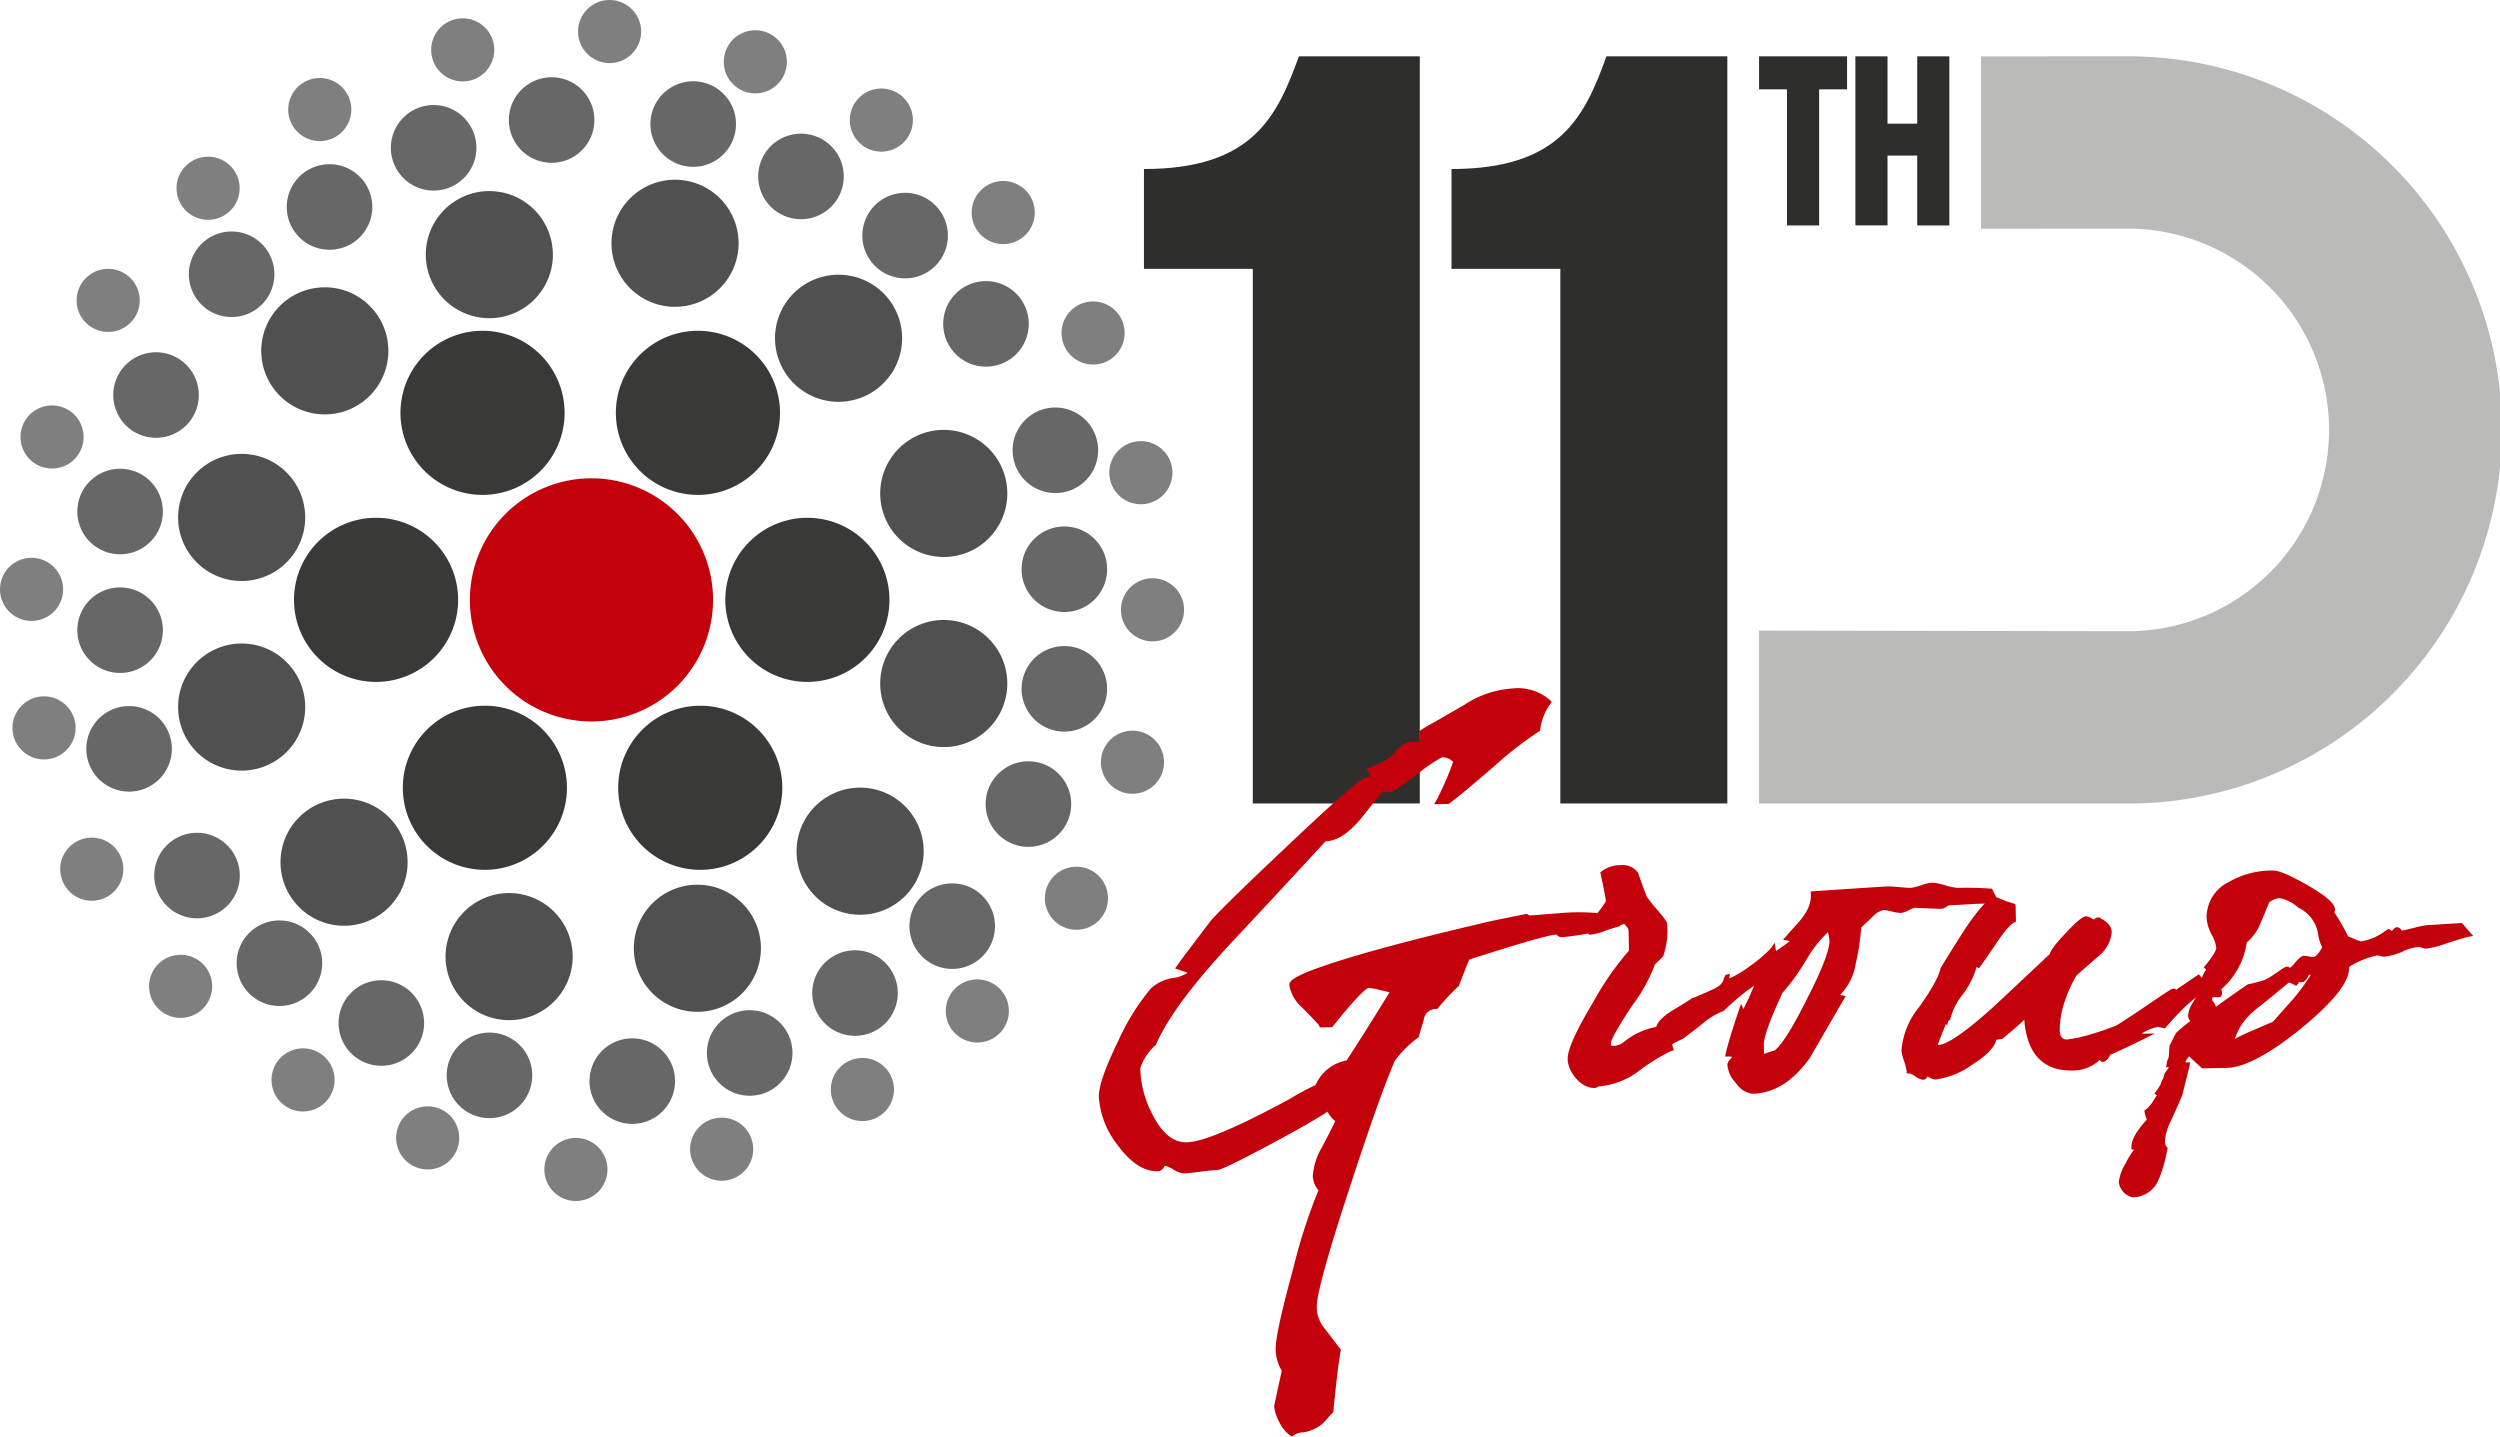
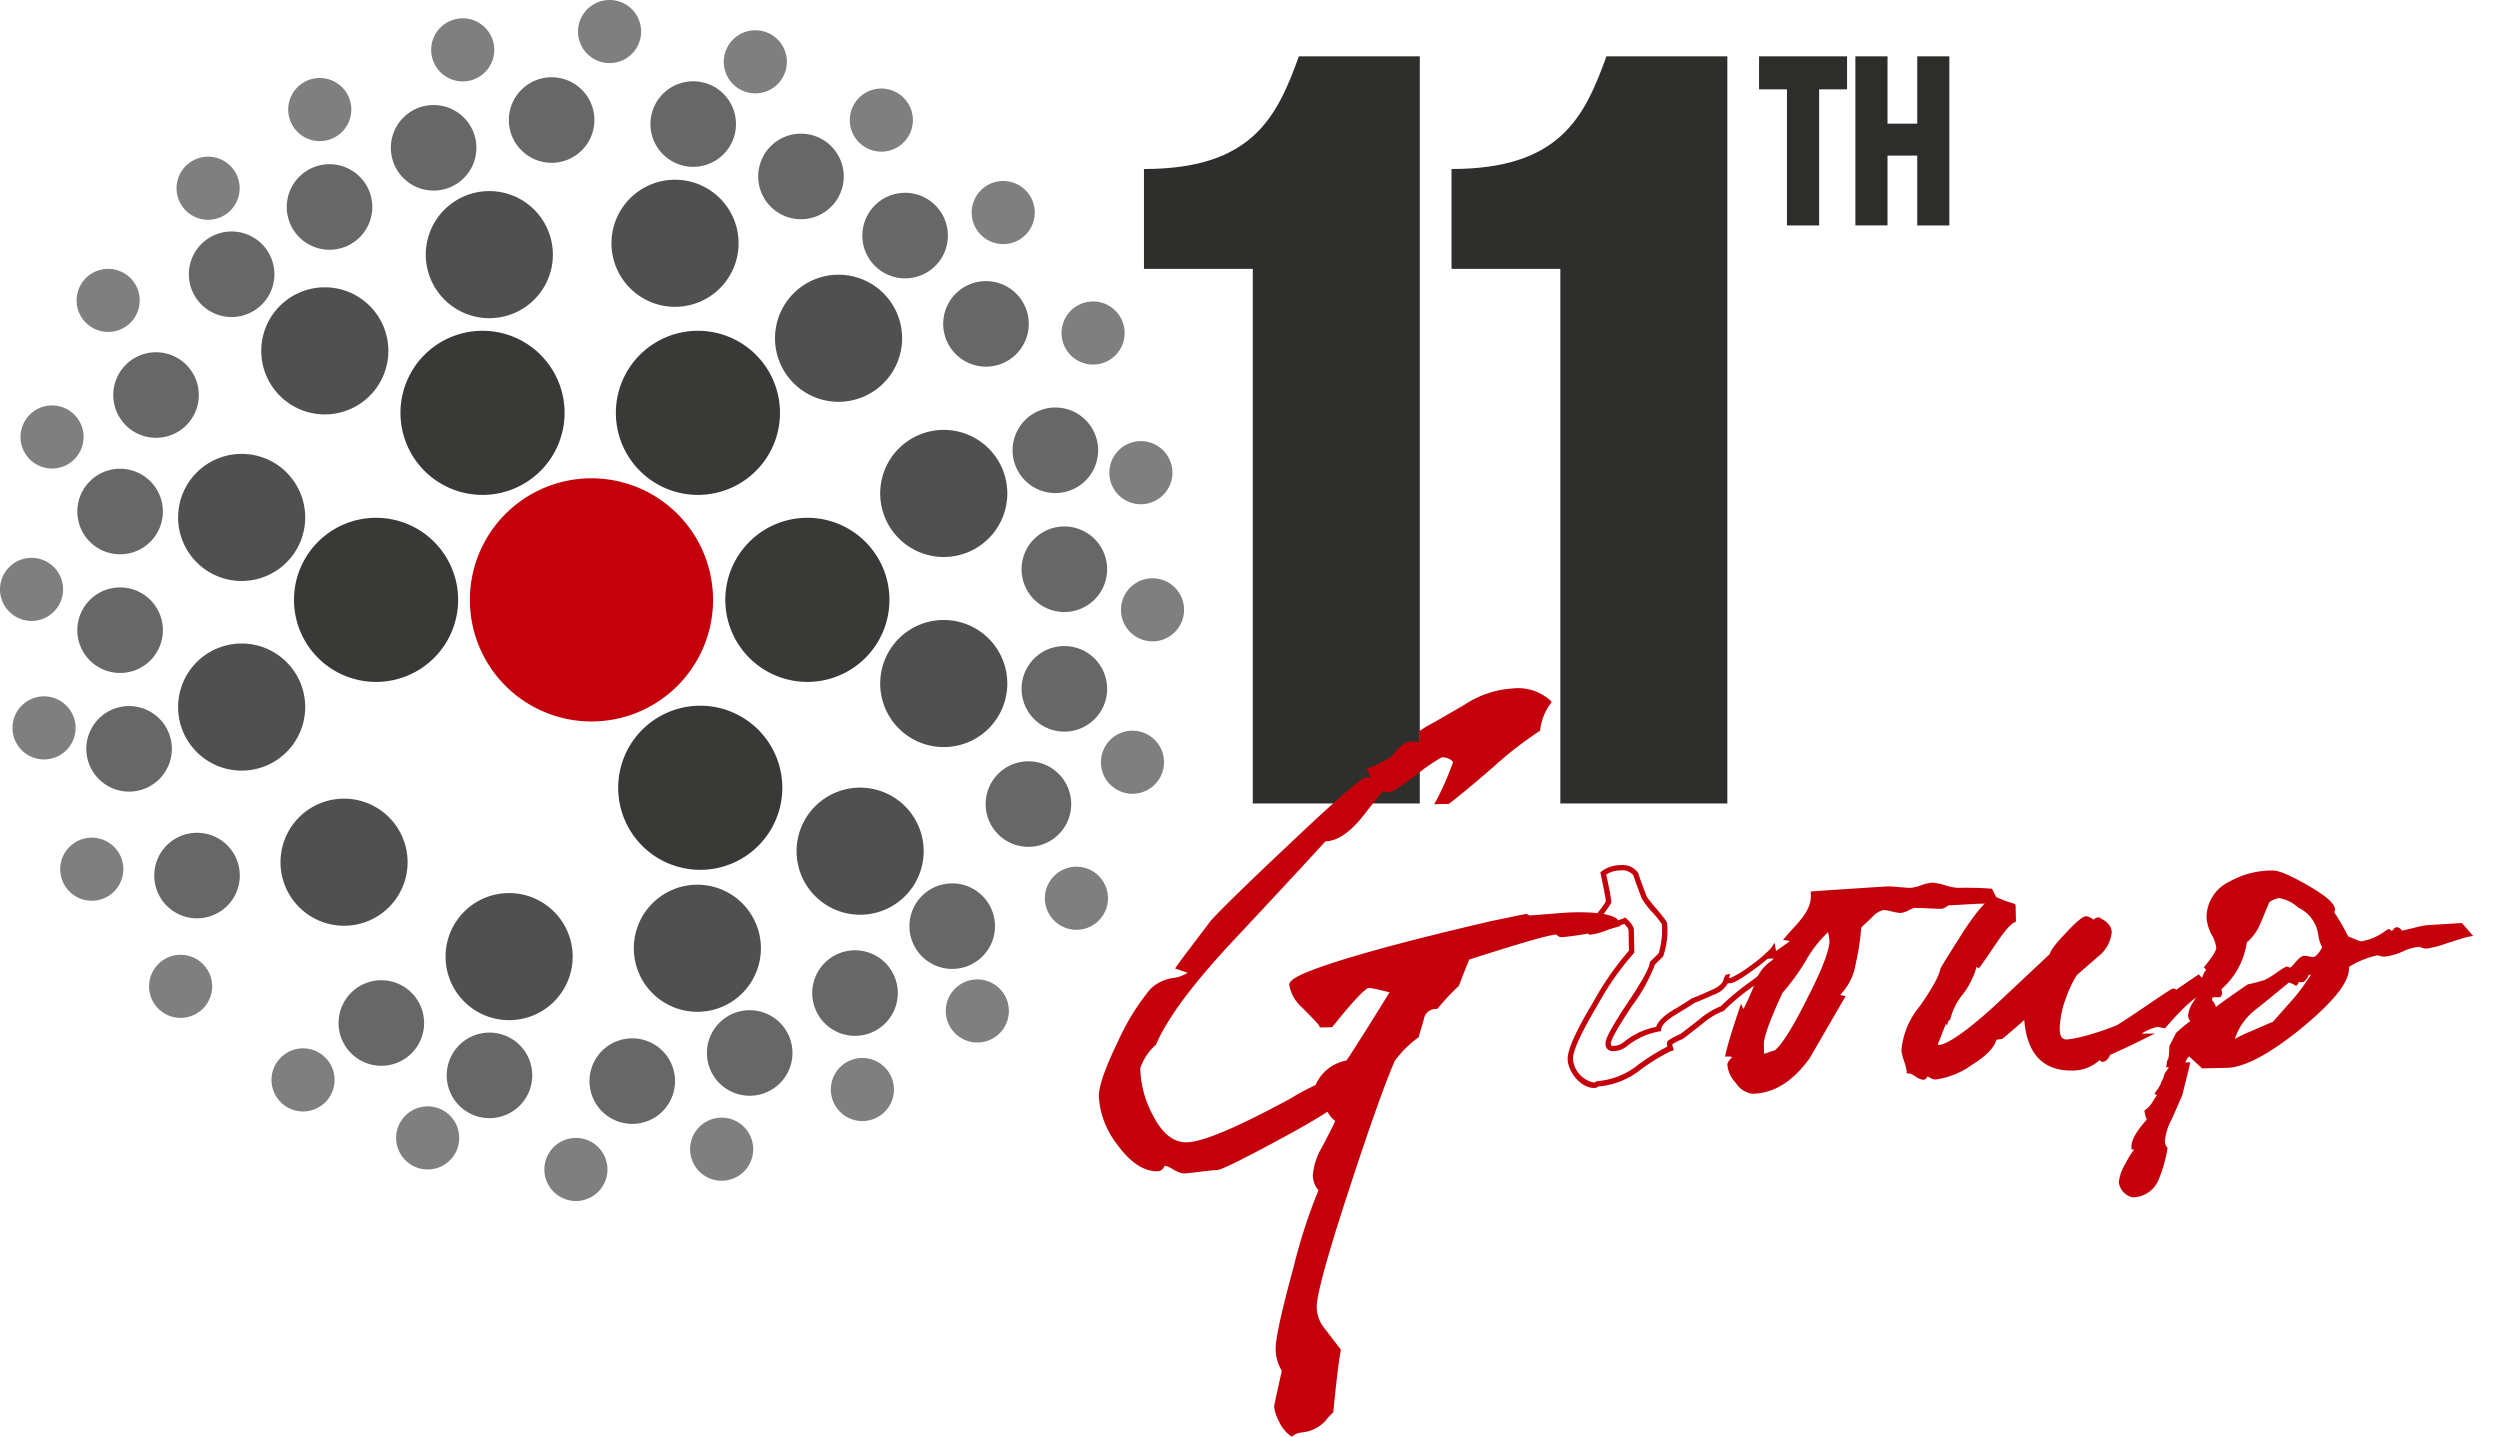
<svg xmlns="http://www.w3.org/2000/svg" width="268.078" height="154.042" viewBox="0 0 268.078 154.042">
  <defs>
    <clipPath id="clip-path">
      <rect id="Rettangolo_511" data-name="Rettangolo 511" width="268.078" height="154.042" fill="none" />
    </clipPath>
    <clipPath id="clip-path-3">
-       <rect id="Rettangolo_504" data-name="Rettangolo 504" width="79.452" height="80.128" fill="none" />
-     </clipPath>
+       </clipPath>
    <clipPath id="clip-path-4">
      <rect id="Rettangolo_505" data-name="Rettangolo 505" width="20.405" height="18.137" fill="none" />
    </clipPath>
    <clipPath id="clip-path-5">
      <rect id="Rettangolo_506" data-name="Rettangolo 506" width="126.969" height="128.786" fill="none" />
    </clipPath>
    <clipPath id="clip-path-6">
      <rect id="Rettangolo_507" data-name="Rettangolo 507" width="110.428" height="112.231" fill="none" />
    </clipPath>
    <clipPath id="clip-path-7">
      <rect id="Rettangolo_508" data-name="Rettangolo 508" width="88.911" height="90.125" fill="none" />
    </clipPath>
    <clipPath id="clip-path-8">
      <rect id="Rettangolo_509" data-name="Rettangolo 509" width="63.857" height="57.816" fill="none" />
    </clipPath>
  </defs>
  <g id="Raggruppa_512" data-name="Raggruppa 512" clip-path="url(#clip-path)">
    <g id="Raggruppa_511" data-name="Raggruppa 511">
      <g id="Raggruppa_510" data-name="Raggruppa 510" clip-path="url(#clip-path)">
        <g id="Raggruppa_494" data-name="Raggruppa 494" transform="translate(188.626 6.038)" opacity="0.3">
          <g id="Raggruppa_493" data-name="Raggruppa 493">
            <g id="Raggruppa_492" data-name="Raggruppa 492" clip-path="url(#clip-path-3)">
              <path id="Tracciato_310" data-name="Tracciato 310" d="M275.355,26.542l15.581-.011a21.586,21.586,0,1,1,0,43.171l-39.388-.068V88.18h39.388a40.064,40.064,0,1,0,0-80.127l-15.581.01Z" transform="translate(-251.548 -8.052)" fill="#161615" />
            </g>
          </g>
        </g>
        <g id="Raggruppa_497" data-name="Raggruppa 497" transform="translate(188.626 6.038)" opacity="0.9">
          <g id="Raggruppa_496" data-name="Raggruppa 496">
            <g id="Raggruppa_495" data-name="Raggruppa 495" clip-path="url(#clip-path-4)">
              <path id="Tracciato_311" data-name="Tracciato 311" d="M254.542,11.594h-2.995V8.053h9.438v3.541H257.99v14.6h-3.448Z" transform="translate(-251.548 -8.052)" fill="#161615" />
              <path id="Tracciato_312" data-name="Tracciato 312" d="M275.4,8.052V26.189h-3.447V18.7h-3.185v7.485h-3.447V8.052h3.447v7.226h3.185V8.052Z" transform="translate(-254.992 -8.052)" fill="#161615" />
            </g>
          </g>
        </g>
        <g id="Raggruppa_500" data-name="Raggruppa 500" opacity="0.55">
          <g id="Raggruppa_499" data-name="Raggruppa 499">
            <g id="Raggruppa_498" data-name="Raggruppa 498" clip-path="url(#clip-path-5)">
              <path id="Tracciato_313" data-name="Tracciato 313" d="M32.013,25.791a3.383,3.383,0,1,1-3.383-3.383,3.382,3.382,0,0,1,3.383,3.383" transform="translate(-6.315 -5.605)" fill="#161615" />
              <path id="Tracciato_314" data-name="Tracciato 314" d="M17.722,41.829a3.383,3.383,0,1,1-3.383-3.383,3.382,3.382,0,0,1,3.383,3.383" transform="translate(-2.741 -9.617)" fill="#161615" />
              <path id="Tracciato_315" data-name="Tracciato 315" d="M9.7,61.36a3.383,3.383,0,1,1-3.383-3.383A3.382,3.382,0,0,1,9.7,61.36" transform="translate(-0.735 -14.502)" fill="#161615" />
              <path id="Tracciato_316" data-name="Tracciato 316" d="M6.766,83.153A3.383,3.383,0,1,1,3.383,79.77a3.382,3.382,0,0,1,3.383,3.383" transform="translate(0 -19.954)" fill="#161615" />
              <path id="Tracciato_317" data-name="Tracciato 317" d="M8.552,102.962a3.383,3.383,0,1,1-3.383-3.383,3.382,3.382,0,0,1,3.383,3.383" transform="translate(-0.447 -24.909)" fill="#161615" />
              <path id="Tracciato_318" data-name="Tracciato 318" d="M15.38,123.168A3.383,3.383,0,1,1,12,119.785a3.382,3.382,0,0,1,3.383,3.383" transform="translate(-2.155 -29.963)" fill="#161615" />
              <path id="Tracciato_319" data-name="Tracciato 319" d="M28.083,139.92a3.383,3.383,0,1,1-3.383-3.383,3.382,3.382,0,0,1,3.383,3.383" transform="translate(-5.332 -34.153)" fill="#161615" />
              <path id="Tracciato_320" data-name="Tracciato 320" d="M45.59,153.3a3.383,3.383,0,1,1-3.383-3.383A3.382,3.382,0,0,1,45.59,153.3" transform="translate(-9.711 -37.5)" fill="#161615" />
              <path id="Tracciato_321" data-name="Tracciato 321" d="M63.414,161.595a3.383,3.383,0,1,1-3.383-3.383,3.382,3.382,0,0,1,3.383,3.383" transform="translate(-14.17 -39.575)" fill="#161615" />
              <path id="Tracciato_322" data-name="Tracciato 322" d="M84.612,166.106a3.383,3.383,0,1,1-3.383-3.383,3.382,3.382,0,0,1,3.383,3.383" transform="translate(-19.472 -40.703)" fill="#161615" />
              <path id="Tracciato_323" data-name="Tracciato 323" d="M105.453,163.209a3.383,3.383,0,1,1-3.383-3.383,3.382,3.382,0,0,1,3.383,3.383" transform="translate(-24.685 -39.979)" fill="#161615" />
              <path id="Tracciato_324" data-name="Tracciato 324" d="M125.579,154.674a3.383,3.383,0,1,1-3.383-3.383,3.382,3.382,0,0,1,3.383,3.383" transform="translate(-29.72 -37.844)" fill="#161615" />
              <path id="Tracciato_325" data-name="Tracciato 325" d="M142.014,143.439a3.383,3.383,0,1,1-3.383-3.383,3.382,3.382,0,0,1,3.383,3.383" transform="translate(-33.831 -35.033)" fill="#161615" />
              <path id="Tracciato_326" data-name="Tracciato 326" d="M156.186,127.322a3.383,3.383,0,1,1-3.383-3.383,3.382,3.382,0,0,1,3.383,3.383" transform="translate(-37.375 -31.002)" fill="#161615" />
              <path id="Tracciato_327" data-name="Tracciato 327" d="M164.2,107.871a3.383,3.383,0,1,1-3.383-3.383,3.382,3.382,0,0,1,3.383,3.383" transform="translate(-39.381 -26.136)" fill="#161615" />
              <path id="Tracciato_328" data-name="Tracciato 328" d="M167.066,86.077a3.383,3.383,0,1,1-3.383-3.383,3.383,3.383,0,0,1,3.383,3.383" transform="translate(-40.097 -20.685)" fill="#161615" />
              <path id="Tracciato_329" data-name="Tracciato 329" d="M165.4,66.467a3.383,3.383,0,1,1-3.383-3.383,3.382,3.382,0,0,1,3.383,3.383" transform="translate(-39.68 -15.78)" fill="#161615" />
              <path id="Tracciato_330" data-name="Tracciato 330" d="M158.568,46.492a3.383,3.383,0,1,1-3.383-3.383,3.382,3.382,0,0,1,3.383,3.383" transform="translate(-37.972 -10.783)" fill="#161615" />
              <path id="Tracciato_331" data-name="Tracciato 331" d="M145.716,29.266a3.383,3.383,0,1,1-3.383-3.383,3.382,3.382,0,0,1,3.383,3.383" transform="translate(-34.757 -6.474)" fill="#161615" />
              <path id="Tracciato_332" data-name="Tracciato 332" d="M128.289,16.046a3.383,3.383,0,1,1-3.383-3.382,3.383,3.383,0,0,1,3.383,3.382" transform="translate(-30.398 -3.168)" fill="#161615" />
              <path id="Tracciato_333" data-name="Tracciato 333" d="M110.267,7.71a3.383,3.383,0,1,1-3.383-3.383,3.382,3.382,0,0,1,3.383,3.383" transform="translate(-25.89 -1.082)" fill="#161615" />
              <path id="Tracciato_334" data-name="Tracciato 334" d="M89.426,3.383A3.383,3.383,0,1,1,86.043,0a3.382,3.382,0,0,1,3.383,3.383" transform="translate(-20.676)" fill="#161615" />
              <path id="Tracciato_335" data-name="Tracciato 335" d="M68.426,6A3.383,3.383,0,1,1,65.043,2.62,3.382,3.382,0,0,1,68.426,6" transform="translate(-15.424 -0.655)" fill="#161615" />
              <path id="Tracciato_336" data-name="Tracciato 336" d="M47.982,14.538A3.383,3.383,0,1,1,44.6,11.155a3.382,3.382,0,0,1,3.383,3.383" transform="translate(-10.31 -2.79)" fill="#161615" />
            </g>
          </g>
        </g>
        <g id="Raggruppa_503" data-name="Raggruppa 503" transform="translate(8.292 8.284)" opacity="0.65">
          <g id="Raggruppa_502" data-name="Raggruppa 502">
            <g id="Raggruppa_501" data-name="Raggruppa 501" clip-path="url(#clip-path-6)">
              <path id="Tracciato_337" data-name="Tracciato 337" d="M65.067,19.607A4.587,4.587,0,1,1,60.48,15.02a4.588,4.588,0,0,1,4.587,4.587" transform="translate(-22.273 -12.041)" fill="#161615" />
              <path id="Tracciato_338" data-name="Tracciato 338" d="M50.181,28.068a4.587,4.587,0,1,1-4.587-4.587,4.587,4.587,0,0,1,4.587,4.587" transform="translate(-18.55 -14.157)" fill="#161615" />
              <path id="Tracciato_339" data-name="Tracciato 339" d="M36.181,37.682A4.587,4.587,0,1,1,31.594,33.1a4.587,4.587,0,0,1,4.587,4.587" transform="translate(-15.048 -16.562)" fill="#161615" />
              <path id="Tracciato_340" data-name="Tracciato 340" d="M25.371,54.96a4.587,4.587,0,1,1-4.587-4.587,4.587,4.587,0,0,1,4.587,4.587" transform="translate(-12.344 -20.884)" fill="#161615" />
              <path id="Tracciato_341" data-name="Tracciato 341" d="M20.232,71.618a4.587,4.587,0,1,1-4.587-4.587,4.587,4.587,0,0,1,4.587,4.587" transform="translate(-11.058 -25.051)" fill="#161615" />
              <path id="Tracciato_342" data-name="Tracciato 342" d="M20.232,88.586A4.587,4.587,0,1,1,15.645,84a4.587,4.587,0,0,1,4.587,4.587" transform="translate(-11.058 -29.295)" fill="#161615" />
              <path id="Tracciato_343" data-name="Tracciato 343" d="M21.517,105.554a4.587,4.587,0,1,1-4.587-4.587,4.587,4.587,0,0,1,4.587,4.587" transform="translate(-11.38 -33.539)" fill="#161615" />
              <path id="Tracciato_344" data-name="Tracciato 344" d="M31.232,123.673a4.587,4.587,0,1,1-4.587-4.586,4.587,4.587,0,0,1,4.587,4.586" transform="translate(-13.81 -38.072)" fill="#161615" />
-               <path id="Tracciato_345" data-name="Tracciato 345" d="M43.017,136.211a4.587,4.587,0,1,1-4.587-4.587,4.587,4.587,0,0,1,4.587,4.587" transform="translate(-16.758 -41.208)" fill="#161615" />
              <path id="Tracciato_346" data-name="Tracciato 346" d="M57.592,144.762A4.587,4.587,0,1,1,53,140.175a4.587,4.587,0,0,1,4.587,4.587" transform="translate(-20.404 -43.347)" fill="#161615" />
              <path id="Tracciato_347" data-name="Tracciato 347" d="M73.054,152.249a4.587,4.587,0,1,1-4.587-4.587,4.587,4.587,0,0,1,4.587,4.587" transform="translate(-24.271 -45.22)" fill="#161615" />
              <path id="Tracciato_348" data-name="Tracciato 348" d="M93.473,153.07a4.587,4.587,0,1,1-4.587-4.587,4.587,4.587,0,0,1,4.587,4.587" transform="translate(-29.379 -45.425)" fill="#161615" />
              <path id="Tracciato_349" data-name="Tracciato 349" d="M110.264,149.047a4.587,4.587,0,1,1-4.587-4.587,4.587,4.587,0,0,1,4.587,4.587" transform="translate(-33.579 -44.419)" fill="#161615" />
              <path id="Tracciato_350" data-name="Tracciato 350" d="M125.327,140.479a4.587,4.587,0,1,1-4.587-4.587,4.587,4.587,0,0,1,4.587,4.587" transform="translate(-37.347 -42.276)" fill="#161615" />
              <path id="Tracciato_351" data-name="Tracciato 351" d="M139.225,130.91a4.587,4.587,0,1,1-4.587-4.587,4.587,4.587,0,0,1,4.587,4.587" transform="translate(-40.823 -39.882)" fill="#161615" />
              <path id="Tracciato_352" data-name="Tracciato 352" d="M150.123,113.454a4.587,4.587,0,1,1-4.587-4.587,4.587,4.587,0,0,1,4.587,4.587" transform="translate(-43.549 -35.516)" fill="#161615" />
              <path id="Tracciato_353" data-name="Tracciato 353" d="M155.262,96.974a4.587,4.587,0,1,1-4.587-4.587,4.587,4.587,0,0,1,4.587,4.587" transform="translate(-44.835 -31.393)" fill="#161615" />
              <path id="Tracciato_354" data-name="Tracciato 354" d="M155.262,79.873a4.587,4.587,0,1,1-4.587-4.587,4.587,4.587,0,0,1,4.587,4.587" transform="translate(-44.835 -27.116)" fill="#161615" />
              <path id="Tracciato_355" data-name="Tracciato 355" d="M153.978,62.861a4.587,4.587,0,1,1-4.587-4.587,4.587,4.587,0,0,1,4.587,4.587" transform="translate(-44.514 -22.86)" fill="#161615" />
              <path id="Tracciato_356" data-name="Tracciato 356" d="M144.054,44.785a4.587,4.587,0,1,1-4.587-4.587,4.587,4.587,0,0,1,4.587,4.587" transform="translate(-42.031 -18.339)" fill="#161615" />
              <path id="Tracciato_357" data-name="Tracciato 357" d="M117.6,23.7a4.587,4.587,0,1,1-4.587-4.587A4.587,4.587,0,0,1,117.6,23.7" transform="translate(-35.415 -13.064)" fill="#161615" />
              <path id="Tracciato_358" data-name="Tracciato 358" d="M102.188,16.21A4.587,4.587,0,1,1,97.6,11.623a4.587,4.587,0,0,1,4.587,4.587" transform="translate(-31.559 -11.191)" fill="#161615" />
              <path id="Tracciato_359" data-name="Tracciato 359" d="M81.942,15.634a4.587,4.587,0,1,1-4.587-4.587,4.587,4.587,0,0,1,4.587,4.587" transform="translate(-26.495 -11.047)" fill="#161615" />
              <path id="Tracciato_360" data-name="Tracciato 360" d="M132.491,32.159a4.587,4.587,0,1,1-4.587-4.587,4.587,4.587,0,0,1,4.587,4.587" transform="translate(-39.139 -15.181)" fill="#161615" />
            </g>
          </g>
        </g>
        <g id="Raggruppa_506" data-name="Raggruppa 506" transform="translate(19.103 19.268)" opacity="0.75">
          <g id="Raggruppa_505" data-name="Raggruppa 505">
            <g id="Raggruppa_504" data-name="Raggruppa 504" clip-path="url(#clip-path-7)">
              <path id="Tracciato_361" data-name="Tracciato 361" d="M39.1,71.721a6.815,6.815,0,1,1-6.815-6.815A6.815,6.815,0,0,1,39.1,71.721" transform="translate(-25.475 -35.504)" fill="#161615" />
              <path id="Tracciato_362" data-name="Tracciato 362" d="M39.1,98.838a6.815,6.815,0,1,1-6.815-6.815A6.815,6.815,0,0,1,39.1,98.838" transform="translate(-25.475 -42.287)" fill="#161615" />
              <path id="Tracciato_363" data-name="Tracciato 363" d="M53.741,121.024a6.815,6.815,0,1,1-6.815-6.815,6.815,6.815,0,0,1,6.815,6.815" transform="translate(-29.136 -47.837)" fill="#161615" />
              <path id="Tracciato_364" data-name="Tracciato 364" d="M77.346,134.524a6.815,6.815,0,1,1-6.815-6.815,6.815,6.815,0,0,1,6.815,6.815" transform="translate(-35.041 -51.213)" fill="#161615" />
              <path id="Tracciato_365" data-name="Tracciato 365" d="M139.5,95.473a6.815,6.815,0,1,1-6.815-6.815,6.815,6.815,0,0,1,6.815,6.815" transform="translate(-50.588 -41.445)" fill="#161615" />
              <path id="Tracciato_366" data-name="Tracciato 366" d="M127.541,119.447a6.815,6.815,0,1,1-6.815-6.815,6.815,6.815,0,0,1,6.815,6.815" transform="translate(-47.597 -47.442)" fill="#161615" />
              <path id="Tracciato_367" data-name="Tracciato 367" d="M104.265,133.33a6.815,6.815,0,1,1-6.815-6.815,6.815,6.815,0,0,1,6.815,6.815" transform="translate(-41.774 -50.915)" fill="#161615" />
              <path id="Tracciato_368" data-name="Tracciato 368" d="M139.5,68.289a6.815,6.815,0,1,1-6.815-6.815,6.815,6.815,0,0,1,6.815,6.815" transform="translate(-50.588 -34.645)" fill="#161615" />
              <path id="Tracciato_369" data-name="Tracciato 369" d="M124.457,46.1a6.815,6.815,0,1,1-6.815-6.815,6.815,6.815,0,0,1,6.815,6.815" transform="translate(-46.825 -29.096)" fill="#161615" />
              <path id="Tracciato_370" data-name="Tracciato 370" d="M101.071,32.511A6.815,6.815,0,1,1,94.257,25.7a6.815,6.815,0,0,1,6.815,6.815" transform="translate(-40.975 -25.696)" fill="#161615" />
              <path id="Tracciato_371" data-name="Tracciato 371" d="M74.519,34.14A6.815,6.815,0,1,1,67.7,27.325a6.815,6.815,0,0,1,6.815,6.815" transform="translate(-34.334 -26.103)" fill="#161615" />
              <path id="Tracciato_372" data-name="Tracciato 372" d="M50.991,47.9a6.815,6.815,0,1,1-6.815-6.815A6.815,6.815,0,0,1,50.991,47.9" transform="translate(-28.449 -29.545)" fill="#161615" />
            </g>
          </g>
        </g>
        <g id="Raggruppa_509" data-name="Raggruppa 509" transform="translate(31.519 35.462)" opacity="0.85">
          <g id="Raggruppa_508" data-name="Raggruppa 508">
            <g id="Raggruppa_507" data-name="Raggruppa 507" clip-path="url(#clip-path-8)">
              <path id="Tracciato_373" data-name="Tracciato 373" d="M74.865,56.1a8.8,8.8,0,1,1-8.8-8.8,8.8,8.8,0,0,1,8.8,8.8" transform="translate(-45.842 -47.292)" fill="#161615" />
              <path id="Tracciato_374" data-name="Tracciato 374" d="M59.641,82.844a8.8,8.8,0,1,1-8.8-8.8,8.8,8.8,0,0,1,8.8,8.8" transform="translate(-42.034 -53.983)" fill="#161615" />
              <path id="Tracciato_375" data-name="Tracciato 375" d="M105.668,56.1a8.8,8.8,0,1,1-8.8-8.8,8.8,8.8,0,0,1,8.8,8.8" transform="translate(-53.547 -47.292)" fill="#161615" />
-               <path id="Tracciato_376" data-name="Tracciato 376" d="M75.2,109.717a8.8,8.8,0,1,1-8.8-8.8,8.8,8.8,0,0,1,8.8,8.8" transform="translate(-45.925 -60.705)" fill="#161615" />
              <path id="Tracciato_377" data-name="Tracciato 377" d="M106,109.717a8.8,8.8,0,1,1-8.8-8.8,8.8,8.8,0,0,1,8.8,8.8" transform="translate(-53.63 -60.705)" fill="#161615" />
              <path id="Tracciato_378" data-name="Tracciato 378" d="M121.319,82.844a8.8,8.8,0,1,1-8.8-8.8,8.8,8.8,0,0,1,8.8,8.8" transform="translate(-57.462 -53.983)" fill="#161615" />
            </g>
          </g>
        </g>
        <path id="Tracciato_379" data-name="Tracciato 379" d="M93.269,81.442A13.037,13.037,0,1,1,80.232,68.4,13.037,13.037,0,0,1,93.269,81.442" transform="translate(-16.808 -17.111)" fill="#c4000b" />
        <path id="Tracciato_380" data-name="Tracciato 380" d="M163.588,20.137c11.67,0,14.28-5.63,16.614-12.084h12.964V88.17H175.258V30.847h-11.67Z" transform="translate(-40.92 -2.014)" fill="#2e2e2d" />
        <path id="Tracciato_381" data-name="Tracciato 381" d="M207.568,20.137c11.67,0,14.28-5.63,16.614-12.084h12.964V88.17H219.238V30.847h-11.67Z" transform="translate(-51.921 -2.014)" fill="#2e2e2d" />
        <path id="Tracciato_382" data-name="Tracciato 382" d="M212.745,123.846a36.408,36.408,0,0,1-5.842,1.1c-.4.008-.293-.281-.7-.274-.748.015-3.948.943-9.49,2.724-.274.638-.657,1.623-1.148,2.9a21.171,21.171,0,0,0-2.195,2.345,1.569,1.569,0,0,0-1.583,1.3c-.16.636-.378,1.215-.538,1.851a12.123,12.123,0,0,0-2.535,2.524c-.935,2.089-2.568,6.607-4.84,13.553-2.436,7.409-3.613,11.747-3.587,13.01a3.965,3.965,0,0,0,.913,2.511c1.063,1.358,1.6,2.094,1.654,2.151-.258,1.443-.5,3.632-.787,6.513-.958.94-1.626,1.989-3.179,2.02a2.208,2.208,0,0,0-.97.365,3.431,3.431,0,0,1-1.062-1.3,4.453,4.453,0,0,1-.55-1.6s.262-1.27.841-3.869a4.406,4.406,0,0,1-.678-2.229q-.033-1.638,1.893-8.663a52.337,52.337,0,0,1,2.759-8.451,2.33,2.33,0,0,1-.664-1.539,6.867,6.867,0,0,1,.975-2.952,31.8,31.8,0,0,0,1.491-3.02,2.623,2.623,0,0,1-1.062-1.3c-1.021.711-3.065,1.9-6.193,3.576-3.47,1.854-5.4,2.813-5.808,2.821-.862.018-2.81.345-3.557.361-.46.009-1.512-.832-1.971-.823-.4.009-.334.581-.793.592-1.437.029-2.778-.921-4.139-2.79a8.978,8.978,0,0,1-1.882-4.907c-.022-1.092.685-3.06,2.064-5.906a24.226,24.226,0,0,1,3.4-5.474,4.08,4.08,0,0,1,2.277-1.081,2.861,2.861,0,0,0,1.992-.961q-.433-.163-1.389-.489c.782-1.108,2.015-2.686,3.638-4.846,1.012-1.114,3.83-3.874,8.513-8.281,4.907-4.642,7.562-6.938,7.907-6.946.46-.009.12.227.523.277a.652.652,0,0,0,.163-.463,1.622,1.622,0,0,0-.247-.857,10.351,10.351,0,0,0,2.5-1.315c.5-.644,1.177-1.462,1.867-1.476a8.557,8.557,0,0,1,.979.094c.169-.175.218-.578.145-1.325.056-.058,1.648-.954,4.717-2.741a10.321,10.321,0,0,1,5.082-1.713,4.908,4.908,0,0,1,3.762,1.188,6.178,6.178,0,0,0-1.149,2.9A39.661,39.661,0,0,0,199.4,106.7c-2.373,2.061-3.956,3.358-4.749,3.949l-.977.02a33.058,33.058,0,0,0,1.867-4.293,1.855,1.855,0,0,0-1.567-.716,12.06,12.06,0,0,0-2.836,1.9,12.22,12.22,0,0,1-2.78,1.839c-.23,0-.345.007-.346-.051.058,0,.058,0,.056-.058,0-.115-.118-.17-.29-.166a20.18,20.18,0,0,0-2.358,2.808c-1.457,1.869-2.819,2.759-4.027,2.727-.056.059-3.318,3.633-9.9,10.667-4.333,4.63-7.132,8.368-8.395,11.269a6.149,6.149,0,0,0-1.728,2.623,11.491,11.491,0,0,0,1.371,5.2c1.078,2.106,2.364,3.114,3.916,3.083,1.781-.037,5.487-1.606,11.23-4.714a24.617,24.617,0,0,1,2.786-1.494,4.226,4.226,0,0,1,3.283-2.6q1.673-2.535,4.844-7.689a5.257,5.257,0,0,0-1.272-.376,8.3,8.3,0,0,0-1.386-.259q-.69.015-4.053,4.222l-.977.02a16.708,16.708,0,0,0-1.881-2.031,4.073,4.073,0,0,1-1.311-2.216c-.01-.517,1.985-1.363,5.985-2.595,4.057-1.233,9.2-2.545,15.443-4,2.175-.446,3.32-.7,3.492-.7.172-.061.229-.063.288-.006l-.114.06c.059.055.116.055.289.052.517-.011,1.264-.084,2.3-.163,1.091-.079,1.895-.154,2.412-.164,2.357-.048,3.856.151,4.555.6Z" transform="translate(-39.403 -24.721)" fill="#c4000b" />
        <path id="Tracciato_383" data-name="Tracciato 383" d="M177.833,178.667l-.145-.083a3.672,3.672,0,0,1-1.168-1.409,4.642,4.642,0,0,1-.586-1.732v-.032l.006-.031c0-.013.262-1.265.817-3.763a4.668,4.668,0,0,1-.66-2.271c-.023-1.132.6-3.993,1.9-8.745a58.44,58.44,0,0,1,2.691-8.337,2.543,2.543,0,0,1-.606-1.571,7.045,7.045,0,0,1,1.006-3.09c.6-1.14,1.171-2.244,1.393-2.767a2.977,2.977,0,0,1-.816-1.006c-1.144.76-3.188,1.932-5.953,3.411-4.415,2.358-5.566,2.846-5.936,2.855-.432.009-1.162.1-1.867.187-.676.085-1.316.165-1.69.172a2.8,2.8,0,0,1-1.13-.446,3.055,3.055,0,0,0-.838-.376c-.037,0-.044,0-.133.145a.773.773,0,0,1-.664.445c-1.5.022-2.93-.921-4.376-2.907a9.257,9.257,0,0,1-1.937-5.069c-.024-1.124.641-3.042,2.092-6.037a24.688,24.688,0,0,1,3.441-5.541,4.35,4.35,0,0,1,2.436-1.171,3.832,3.832,0,0,0,1.548-.557q-.391-.14-.985-.342l-.361-.124.22-.312c.5-.712,1.183-1.607,2.044-2.74q.721-.947,1.6-2.112c1.113-1.226,4.142-4.172,8.545-8.318,7.409-7.009,7.91-7.019,8.1-7.023a.661.661,0,0,1,.406.094,1.323,1.323,0,0,0-.2-.7l-.184-.292.321-.126a10.121,10.121,0,0,0,2.406-1.255c.589-.75,1.282-1.54,2.064-1.556a6.422,6.422,0,0,1,.8.069l.037,0a2.881,2.881,0,0,0,.013-.991l-.013-.13.091-.094a12.833,12.833,0,0,1,1.482-.882q1.171-.675,3.3-1.909a10.6,10.6,0,0,1,5.22-1.752,5.173,5.173,0,0,1,3.972,1.275l.16.163-.125.192a5.954,5.954,0,0,0-1.1,2.756l-.008.147-.124.079a39.864,39.864,0,0,0-4.831,3.752c-2.124,1.844-3.861,3.287-4.768,3.964l-.073.055-1.579.033.259-.441a31.948,31.948,0,0,0,1.785-4.09,1.535,1.535,0,0,0-1.233-.489,18.79,18.79,0,0,0-2.67,1.841c-2.5,1.887-2.789,1.893-2.946,1.9-.22,0-.5.01-.6-.178-.226.238-.778.883-2.116,2.6-1.446,1.854-2.833,2.808-4.126,2.837l-.079.086c-3.272,3.566-7.1,7.673-9.739,10.49-4.367,4.667-7.1,8.326-8.341,11.188l-.037.085-.081.047a5.893,5.893,0,0,0-1.585,2.435,11.184,11.184,0,0,0,1.337,5.012c1.025,2,2.231,2.976,3.656,2.929,1.715-.034,5.346-1.566,11.1-4.68a23.494,23.494,0,0,1,2.7-1.45,4.5,4.5,0,0,1,3.332-2.641c1.072-1.629,2.619-4.084,4.6-7.3-.241-.076-.589-.157-.917-.232a8.6,8.6,0,0,0-1.316-.252c-.139.016-.837.363-3.836,4.115l-.084.1-1.316.028-.07-.194c-.1-.2-1.258-1.366-1.815-1.926a4.268,4.268,0,0,1-1.393-2.412c-.01-.487.46-1.11,6.186-2.873,3.824-1.162,8.881-2.471,15.462-4l1.758-.364c1.119-.233,1.56-.324,1.74-.343a.492.492,0,0,1,.546.07l.031.029c.355-.01.822-.048,1.405-.1l1.669-.13c.667-.052,1.194-.092,1.573-.1,2.415-.05,3.959.16,4.714.642l.072.046.358.792-.337.079a35.794,35.794,0,0,1-5.9,1.105.657.657,0,0,1-.553-.217.138.138,0,0,0-.143-.057c-.685.014-3.809.912-9.283,2.67-.273.645-.643,1.6-1.093,2.769l-.035.089-.08.05a24.952,24.952,0,0,0-2.132,2.292l-.091.1-.139-.008a1.316,1.316,0,0,0-1.294,1.1c-.077.31-.175.622-.268.925s-.186.6-.264.91l-.029.113-.1.061a11.62,11.62,0,0,0-2.439,2.432c-.984,2.208-2.649,6.871-4.814,13.49-2.985,9.08-3.59,12.035-3.572,12.916a3.682,3.682,0,0,0,.851,2.338c.641.819,1.089,1.412,1.357,1.767.156.206.248.329.28.364l.092.1-.016.145c-.259,1.447-.5,3.641-.784,6.491l-.01.1-.073.073c-.166.162-.322.328-.476.49a3.925,3.925,0,0,1-2.9,1.611,1.84,1.84,0,0,0-.828.324Zm-1.328-3.206a4.575,4.575,0,0,0,.52,1.449,3.832,3.832,0,0,0,.819,1.09,2.262,2.262,0,0,1,.951-.313,3.378,3.378,0,0,0,2.493-1.432c.136-.144.274-.289.418-.433.271-2.731.506-4.858.757-6.3-.047-.061-.117-.153-.226-.3-.267-.354-.713-.944-1.35-1.757a4.227,4.227,0,0,1-.974-2.681c-.027-1.345,1.184-5.754,3.6-13.106,2.184-6.672,3.861-11.368,4.852-13.58l.04-.064a12.921,12.921,0,0,1,2.508-2.523c.075-.286.16-.562.244-.829.093-.3.186-.6.264-.91a1.876,1.876,0,0,1,1.734-1.516,23.217,23.217,0,0,1,2.086-2.239c.467-1.212.847-2.19,1.122-2.828l.051-.119.124-.04c7.571-2.433,9.088-2.728,9.571-2.738a.685.685,0,0,1,.551.217.142.142,0,0,0,.144.057,33.388,33.388,0,0,0,5.444-1.01h0a9.975,9.975,0,0,0-4.325-.511c-.364.008-.883.048-1.541.1l-1.668.13c-.626.05-1.121.09-1.5.1a.64.64,0,0,1-.463-.106c-.111.006-.772.144-1.687.334-.483.1-1.066.223-1.752.363-6.561,1.526-11.606,2.831-15.417,3.989-5.025,1.547-5.719,2.148-5.784,2.334.008.243.175.854,1.238,2.01a25.249,25.249,0,0,1,1.827,1.936l.681-.014c3.373-4.208,3.922-4.219,4.187-4.225a7.96,7.96,0,0,1,1.447.265,5.2,5.2,0,0,1,1.37.416l.237.151-.148.239c-2.109,3.427-3.741,6.016-4.849,7.7l-.063.1-.112.025a3.923,3.923,0,0,0-3.078,2.417l-.04.109-.1.05a23.845,23.845,0,0,0-2.752,1.474c-5.858,3.171-9.574,4.725-11.382,4.762-1.68.02-3.042-1.025-4.175-3.238a11.733,11.733,0,0,1-1.4-5.329l0-.064.027-.059a6.651,6.651,0,0,1,1.763-2.7c1.288-2.909,4.04-6.6,8.412-11.27,2.636-2.816,6.465-6.921,9.735-10.485l.169-.184.088-.091.126,0c1.137.037,2.436-.874,3.794-2.616,2.268-2.912,2.391-2.915,2.577-2.918a.529.529,0,0,1,.543.277l.034,0a13.226,13.226,0,0,0,2.617-1.781c2.071-1.566,2.661-1.95,3-1.956a2.142,2.142,0,0,1,1.794.822l.1.128-.058.154a41.9,41.9,0,0,1-1.647,3.895l.392-.007c.915-.69,2.6-2.1,4.66-3.881a41.073,41.073,0,0,1,4.78-3.727,6.41,6.41,0,0,1,1.056-2.691,4.874,4.874,0,0,0-3.389-.946,10.065,10.065,0,0,0-4.94,1.672q-2.129,1.241-3.3,1.913c-.586.338-1.048.6-1.261.732.058.737-.014,1.141-.239,1.375l-.1.1-.367-.045a5.861,5.861,0,0,0-.713-.065c-.588.013-1.278.894-1.649,1.367l-.052.052a10.056,10.056,0,0,1-2.28,1.237,1.95,1.95,0,0,1,.137.7.935.935,0,0,1-.243.668l-.1.1-.141-.017a.506.506,0,0,1-.445-.274h-.037c-.086.035-1.048.558-7.717,6.867-4.393,4.136-7.412,7.072-8.5,8.266-.568.759-1.1,1.461-1.584,2.1-.736.968-1.339,1.762-1.81,2.413q.685.236,1.035.367l.319.12-.175.294a3.035,3.035,0,0,1-2.185,1.095,3.818,3.818,0,0,0-2.124,1,23.289,23.289,0,0,0-3.344,5.4c-1.391,2.87-2.057,4.759-2.036,5.775a8.7,8.7,0,0,0,1.83,4.747c1.326,1.821,2.6,2.705,3.9,2.669.068,0,.091-.017.19-.175a.715.715,0,0,1,.6-.415,2.756,2.756,0,0,1,1.129.446,3.063,3.063,0,0,0,.839.376h0c.345-.007.97-.085,1.632-.168.72-.089,1.464-.182,1.926-.192a40.96,40.96,0,0,0,5.678-2.787c2.978-1.593,5.11-2.823,6.165-3.559l.274-.19.146.3a2.43,2.43,0,0,0,.927,1.168l.224.106-.073.236a29.6,29.6,0,0,1-1.511,3.068,6.652,6.652,0,0,0-.942,2.813,2.05,2.05,0,0,0,.589,1.352l.139.152-.1.18c-.387.69-1.175,2.7-2.733,8.386-1.271,4.634-1.9,7.521-1.884,8.582a4.134,4.134,0,0,0,.637,2.085l.06.1-.025.113c-.521,2.338-.788,3.613-.833,3.831" transform="translate(-39.308 -24.626)" fill="#c4000b" />
-         <path id="Tracciato_384" data-name="Tracciato 384" d="M244.07,136.514a24.305,24.305,0,0,0-3.224,2.679,7.894,7.894,0,0,0-2.277,1.378c-1.261,1-1.968,1.526-2.119,1.631a6.886,6.886,0,0,0-1.216.64c-.05.052-.046.257.063.613a16.893,16.893,0,0,0-3.39,2.067,8.107,8.107,0,0,1-4.32,1.728c-.256.005-.2.159-.458.163-1.229.025-2.542-1.536-2.568-2.816-.019-.922.864-2.887,2.7-5.948a30.128,30.128,0,0,1,3.883-5.562l-.047-2.305c-.005-.256-.217-.559-.687-1.01-.1.053-.763.271-1.932.706a7.783,7.783,0,0,1-1.732.5l-.424-.709a4.2,4.2,0,0,0,.808-.529,9.843,9.843,0,0,0,1.548-1.979c-.065-.665-.291-1.685-.576-3.063a3.1,3.1,0,0,1,1.884-.6,1.758,1.758,0,0,1,1.6.685c.166.56.49,1.425.923,2.543a11.753,11.753,0,0,0,1.21,1.512c.63.756.946,1.159.949,1.312a8.363,8.363,0,0,1-.394,3.287c-.05.052-.351.367-.9.89-.04.565-.829,2.066-2.421,4.4-1.54,2.337-2.332,3.737-2.322,4.2.008.358.166.56.524.553a2.124,2.124,0,0,0,1.273-.436,7.736,7.736,0,0,1,3.6-1.662c.041-.513.593-1.087,1.6-1.723.709-.424,1.417-.849,2.125-1.324.05,0,.712-.271,2.031-.862q1.372-.566,1.508-1.414c-.049.1.055.152.413.145a7.75,7.75,0,0,0,2.329-1.38,12.692,12.692,0,0,0,2.266-1.942.615.615,0,0,0,.625.551,8.386,8.386,0,0,1-2.857,3.081" transform="translate(-56.171 -31.041)" fill="#c4000b" />
        <path id="Tracciato_385" data-name="Tracciato 385" d="M246.867,133.054c-.284-.035-.349-.129-.379-.314l-.115-.7-.4.589a14.36,14.36,0,0,1-2.2,1.871,11.09,11.09,0,0,1-2.169,1.327h-.1l.073-.462c-.157.038-.315.075-.47.115l-.173.363a.4.4,0,0,0-.039.149c-.106.429-.55.806-1.328,1.127-1.331.6-1.839.8-1.955.838l-.049,0-.07.046c-.7.471-1.419.9-2.118,1.32-1,.625-1.554,1.2-1.7,1.737a7.773,7.773,0,0,0-3.357,1.53l-.169.13a1.833,1.833,0,0,1-1.107.379c-.14,0-.227-.009-.232-.274s.385-1.167,2.273-4.031a17.809,17.809,0,0,0,2.455-4.428c.457-.436.737-.722.84-.829l.055-.083a8.588,8.588,0,0,0,.418-3.407c0-.229-.185-.494-1.018-1.493a17.706,17.706,0,0,1-1.159-1.429c-.447-1.156-.756-1.98-.916-2.521l-.04-.082a2.026,2.026,0,0,0-1.842-.808,3.383,3.383,0,0,0-2.058.665l-.135.109.161.778c.206.99.372,1.783.434,2.33a9.393,9.393,0,0,1-1.447,1.836,2.2,2.2,0,0,1-.627.413c-.1.047-.279.127-.274.333l0,.075.548.916.166,0a7.582,7.582,0,0,0,1.825-.514c.588-.218,1.048-.382,1.372-.5.181-.064.306-.109.4-.142.189.19.463.494.467.682l.045,2.184a31.661,31.661,0,0,0-3.839,5.53c-1.863,3.11-2.758,5.105-2.738,6.1.028,1.365,1.4,3.1,2.825,3.1h.035a.6.6,0,0,0,.4-.142l.059-.02a8.332,8.332,0,0,0,4.477-1.78,21.216,21.216,0,0,1,3.295-2.024l.295-.072-.089-.289a1.8,1.8,0,0,1-.079-.355,6.631,6.631,0,0,1,1.066-.549l.056-.03c.126-.087.788-.576,2.135-1.643a7.611,7.611,0,0,1,2.189-1.331l.076-.025.052-.061a24.864,24.864,0,0,1,3.176-2.634,8.634,8.634,0,0,0,2.948-3.194l.159-.353Zm-3.059,3.133,0,0a26.476,26.476,0,0,0-3.218,2.662,8.352,8.352,0,0,0-2.29,1.4c-1.177.932-1.883,1.462-2.079,1.6a7.284,7.284,0,0,0-1.236.654l-.05.041c-.082.085-.158.235-.074.63a22.911,22.911,0,0,0-3.212,2.016,7.9,7.9,0,0,1-4.16,1.675.607.607,0,0,0-.4.143l-.058.021H227a2.806,2.806,0,0,1-2.254-2.538c-.013-.6.439-2.093,2.658-5.8a30.372,30.372,0,0,1,3.836-5.5l.088-.086-.049-2.428c-.007-.339-.231-.69-.774-1.211l-.15-.135-.179.088c-.044.021-.265.1-.522.191-.326.116-.787.28-1.376.5a13.3,13.3,0,0,1-1.485.461l-.175-.294a2.8,2.8,0,0,0,.6-.43,10.143,10.143,0,0,0,1.6-2.037l.051-.082-.01-.1c-.056-.578-.232-1.42-.454-2.486l-.089-.428a2.943,2.943,0,0,1,1.572-.437,1.506,1.506,0,0,1,1.337.527c.169.559.477,1.381.914,2.511a8.971,8.971,0,0,0,1.259,1.6,11.209,11.209,0,0,1,.883,1.135,8.459,8.459,0,0,1-.351,3.121c-.127.132-.412.421-.858.842l-.08.076-.008.111c-.029.421-.668,1.761-2.374,4.267-2.1,3.18-2.378,3.976-2.37,4.361a.756.756,0,0,0,.815.833,2.412,2.412,0,0,0,1.44-.5l.175-.135a7.581,7.581,0,0,1,3.33-1.478l.193-.053.017-.2c.022-.278.295-.766,1.466-1.5.69-.413,1.4-.84,2.106-1.311.181-.059.653-.248,2.013-.856a2.78,2.78,0,0,0,1.565-1.253c.082.007.167.007.253.006.362-.008.99-.37,2.494-1.437a21.075,21.075,0,0,0,2.018-1.648.825.825,0,0,0,.291.213,8.784,8.784,0,0,1-2.612,2.665" transform="translate(-56.076 -30.945)" fill="#c4000b" />
        <path id="Tracciato_386" data-name="Tracciato 386" d="M275.776,128.308c-.667-.038-1.231-.026-1.64-.018-.666.013-2.559.154-3.327.17-.256.005-.556.37-.812.376-.614.013-2.256-.108-2.871-.1-.359.007-1.117.535-1.475.542-.409.008-1.441-.329-1.851-.321a2.458,2.458,0,0,0-1.417.849c-.855.786-1.256,1.2-1.256,1.2a26.928,26.928,0,0,1-.586,3.906,5.541,5.541,0,0,1-1.776,3.367c.056.255.263.353.52.4-1.238,2.126-2.425,4.2-3.662,6.326-1.744,2.393-3.666,3.611-5.869,3.656q-.691.014-1.558-1.045a2.918,2.918,0,0,1-.856-1.776c0-.154.247-.466.7-.886a1.206,1.206,0,0,0-.877-.289c.235-1.03.716-2.577,1.392-4.589l.161.355a14.038,14.038,0,0,0,1.573-3.26,3.842,3.842,0,0,1,2.3-2.558.49.49,0,0,0-.573-.45c.455-.316,1.162-.793,2.071-1.477a.549.549,0,0,0-.522-.45c1.2-1.408,2.813-2.722,2.721-4.718,5.27-.364,7.932-.521,7.982-.523.564-.011,1.9.166,2.463.155s1.731-.547,2.295-.559,2.061.573,2.676.56q2-.041,3.536.082Zm-17.721,2.821a10.9,10.9,0,0,0-2.751,3.284A22.82,22.82,0,0,1,252.711,138c-1.374,2.948-2.052,4.858-2.036,5.676l.029,1.434a14.577,14.577,0,0,1,1.578-.544c.856-.684,2.047-2.6,3.623-5.762,1.626-3.158,2.4-5.275,2.383-6.248-.008-.358-.229-1.174-.234-1.43" transform="translate(-61.825 -31.668)" fill="#c4000b" />
        <path id="Tracciato_387" data-name="Tracciato 387" d="M249.614,148.859a2.49,2.49,0,0,1-1.76-1.149,3.2,3.2,0,0,1-.921-1.951c0-.153.063-.373.52-.839a1.2,1.2,0,0,0-.406-.055l-.366.007.082-.357c.22-.962.664-2.429,1.4-4.616l.232-.688.255.562a26.4,26.4,0,0,0,1.254-2.8,4.364,4.364,0,0,1,2.149-2.6.607.607,0,0,0-.147-.012l-.943.019,1.035-.719c.408-.282.955-.659,1.617-1.152a.389.389,0,0,0-.206-.078l-.513-.073.336-.394c.214-.25.44-.5.667-.746,1.058-1.156,2.057-2.247,1.986-3.773l-.013-.279.279-.02c5.349-.369,7.941-.521,7.994-.523.3-.006.768.034,1.265.078.458.04.931.085,1.2.076a5.013,5.013,0,0,0,1.068-.266,5.109,5.109,0,0,1,1.228-.292,6.173,6.173,0,0,1,1.366.281,6.294,6.294,0,0,0,1.311.279c1.333-.027,2.534,0,3.564.082l.161.013.828,1.651-.493-.029c-.649-.037-1.2-.025-1.608-.017-.325.007-.923.042-1.555.079-.677.041-1.378.082-1.782.091a.984.984,0,0,0-.253.14,1.093,1.093,0,0,1-.559.235c-.313.007-.871-.02-1.457-.048-.55-.026-1.116-.052-1.413-.047a2.527,2.527,0,0,0-.621.243,2.393,2.393,0,0,1-.855.3,4.5,4.5,0,0,1-.994-.167,5.51,5.51,0,0,0-.856-.153,2.294,2.294,0,0,0-1.226.769c-.646.593-1.033.978-1.18,1.126a26.077,26.077,0,0,1-.585,3.852,6.2,6.2,0,0,1-1.67,3.354.7.7,0,0,0,.19.056l.4.072-.205.352c-.626,1.077-1.24,2.139-1.854,3.2-.6,1.036-1.2,2.073-1.809,3.123-1.833,2.517-3.827,3.751-6.111,3.8Zm-2.217-4.541a1.346,1.346,0,0,1,.718.343l.219.21-.223.206c-.556.514-.607.688-.61.7a2.7,2.7,0,0,0,.787,1.566c.511.623.967.948,1.326.948h.012c2.093-.043,3.939-1.2,5.644-3.538.595-1.024,1.193-2.061,1.791-3.1.556-.964,1.113-1.928,1.679-2.9a.72.72,0,0,1-.377-.5l-.04-.184.154-.109a5.3,5.3,0,0,0,1.664-3.2,26.233,26.233,0,0,0,.58-3.872l.01-.1.068-.071c.017-.017.417-.434,1.269-1.217a2.654,2.654,0,0,1,1.6-.924,4.807,4.807,0,0,1,1,.167,5.2,5.2,0,0,0,.856.153,2.5,2.5,0,0,0,.619-.243,2.41,2.41,0,0,1,.856-.3c.313-.006.868.02,1.453.048.551.026,1.122.054,1.418.047a.962.962,0,0,0,.253-.14,1.093,1.093,0,0,1,.559-.235c.392-.008,1.087-.049,1.759-.089.637-.038,1.24-.074,1.567-.081s.712-.014,1.173,0l-.244-.487c-.976-.071-2.1-.094-3.347-.068a6.122,6.122,0,0,1-1.474-.3,6.693,6.693,0,0,0-1.2-.26,4.929,4.929,0,0,0-1.067.266,5.1,5.1,0,0,1-1.228.292c-.3.005-.766-.035-1.261-.078-.46-.04-.937-.082-1.2-.076-.084,0-2.623.154-7.7.5-.042,1.617-1.107,2.78-2.139,3.907-.13.143-.262.286-.389.429a.825.825,0,0,1,.319.5l.04.179-.147.111c-.65.49-1.2.873-1.623,1.168a.863.863,0,0,1,.235.477l.048.256-.25.071a3.573,3.573,0,0,0-2.116,2.385,13.024,13.024,0,0,1-1.634,3.356l-.292.3-.034-.076c-.521,1.574-.87,2.722-1.077,3.547m2.911,1.14-.038-1.867c-.018-.877.676-2.829,2.062-5.8l.062-.087a22.455,22.455,0,0,0,2.547-3.535,10.976,10.976,0,0,1,2.835-3.37l.431-.282.011.516a5,5,0,0,0,.1.554,5.9,5.9,0,0,1,.138.876c.028,1.347-1.3,4.215-2.415,6.384-1.641,3.29-2.816,5.152-3.7,5.855l-.094.049a14.4,14.4,0,0,0-1.543.532Zm2.52-7.382c-1.662,3.57-2,4.963-1.987,5.5l.021,1.02c.3-.11.67-.229,1.163-.381.8-.67,1.949-2.514,3.5-5.633,2.073-4.028,2.364-5.559,2.352-6.114a5.7,5.7,0,0,0-.127-.773c-.01-.051-.021-.1-.03-.15a12.858,12.858,0,0,0-2.3,2.923,23.37,23.37,0,0,1-2.6,3.606" transform="translate(-61.704 -31.573)" fill="#c4000b" />
        <path id="Tracciato_388" data-name="Tracciato 388" d="M300.151,142.137c-.463-.093-.669-.14-.566-.142a5.45,5.45,0,0,0-2.135.864.408.408,0,0,0,.47.452c-1.065.533-2.283,1.122-3.755,1.767-.195.466-.4.674-.6.679-.05,0-.1-.1-.108-.305-.054-.1-.1-.1-.154-.048a3.943,3.943,0,0,1-2.946,1.29c-3.175.065-4.8-1.849-4.934-5.792-.552.575-1.458,1.363-2.717,2.413l-.766.118c-.086.77-.938,1.71-2.557,2.717a8.365,8.365,0,0,1-3.761,1.511c-.205,0-.673-.344-.878-.34-.256.006-.2.363-.4.367-.358.007-1.09-.7-1.5-.687-.009-.46-.547-1.731-.557-2.191a8.321,8.321,0,0,1,1.905-4.548,13.376,13.376,0,0,0,2.273-4.145c.842-1.4,1.736-2.8,2.63-4.2,1.442-2.13,2.445-3.227,3.008-3.238,0,0,.258.1.826.342.568.193.877.289,1.033.337l.03,1.485a6.825,6.825,0,0,0-1.953,2.191c-1.095,1.611-1.691,2.495-1.792,2.6a.53.53,0,0,0-.413-.2,7.194,7.194,0,0,1-1.472,3.206,6.888,6.888,0,0,0-1.425,2.95l-.16-.355c-.294.672-.683,1.705-1.219,3.048a.525.525,0,0,0,.415.247c1.024-.021,3.1-1.446,6.165-4.225l6.033-5.657a6.233,6.233,0,0,1,1.646-2.186c1.053-1.149,1.758-1.726,2.014-1.731.2,0,.571.347.776.343.409-.008.149-.208.559-.216l.052.049c.673.345,1.04.748,1.051,1.26a3.512,3.512,0,0,1-1.436,2.437c-1.359,1.207-2.115,1.836-2.265,1.993a13.724,13.724,0,0,0-1.324,2.9,10.118,10.118,0,0,0-.552,3.086q.029,1.382,1.1,1.36a13.424,13.424,0,0,0,2.754-.619,23,23,0,0,0,2.646-.925c.3-.16,1.366-.847,3.236-2.116,1.768-1.213,2.678-1.8,2.73-1.8.2,0,.106.2.311.2-.051,0,.758-.528,2.375-1.636.523.553.787.906.741,1.163-1.117.484-2.577,1.794-4.429,3.933" transform="translate(-68.108 -32.186)" fill="#c4000b" />
        <path id="Tracciato_389" data-name="Tracciato 389" d="M303.951,136.748l-.167-.177-.2.138q-.894.613-1.456.992c-.352.238-.591.4-.751.518a.457.457,0,0,0-.325-.122c-.089,0-.2.005-2.883,1.847-2.441,1.656-3.056,2.019-3.2,2.094a22.675,22.675,0,0,1-2.6.908,14.348,14.348,0,0,1-2.68.609c-.389.008-.793-.115-.812-1.081a9.846,9.846,0,0,1,.535-2.984,13.644,13.644,0,0,1,1.277-2.81c.083-.081.305-.274.629-.555.379-.329.913-.793,1.608-1.411a3.736,3.736,0,0,0,1.527-2.652c-.012-.6-.394-1.084-1.169-1.489l-.109-.1-.116,0a.56.56,0,0,0-.494.212.37.37,0,0,1-.052,0,1.365,1.365,0,0,1-.247-.13,1.035,1.035,0,0,0-.541-.212c-.138,0-.558.011-2.215,1.819-1.293,1.347-1.619,1.919-1.7,2.238l-5.963,5.591c-3.763,3.407-5.328,4.138-5.979,4.151a.133.133,0,0,1-.076-.028q.251-.629.458-1.162c.165-.419.309-.787.437-1.1l.114.252a3.277,3.277,0,0,1,.092-.407.375.375,0,0,1,.238-.253,6.7,6.7,0,0,1,1.37-2.743,8.989,8.989,0,0,0,1.467-2.948l.189.181.2-.206c.1-.106.445-.608,1.511-2.178l.312-.458c1.011-1.491,1.557-1.962,1.838-2.094l.168-.079-.034-1.67-.042-.217-.2-.062c-.164-.051-.466-.145-.967-.316-.576-.247-.838-.346-.838-.346l-.052-.02H282c-.454.009-1.233.4-3.243,3.371-.828,1.3-1.766,2.768-2.633,4.21l-.037.1c-.079.44-.472,1.549-2.224,4.031a8.519,8.519,0,0,0-1.958,4.719,5.274,5.274,0,0,0,.292,1.174,5.58,5.58,0,0,1,.265,1.017l.005.286.286-.006h0a2.082,2.082,0,0,1,.637.317,1.833,1.833,0,0,0,.848.37h.011a.489.489,0,0,0,.428-.332l.01-.022c.072.027.19.087.267.127a1.365,1.365,0,0,0,.565.2h.01a8.571,8.571,0,0,0,3.906-1.554c1.548-.963,2.438-1.872,2.65-2.708l.645-.1.061-.051c1.069-.892,1.782-1.509,2.285-1.985.289,3.606,1.978,5.431,5.03,5.431h.16a4.268,4.268,0,0,0,2.9-1.125.388.388,0,0,0,.071.093l.121.1.118,0c.436-.009.694-.484.814-.748,1.59-.7,2.85-1.319,3.665-1.728l1.13-.566-1.264.025a.31.31,0,0,1-.137-.023,5.107,5.107,0,0,1,1.737-.715c.127.04.313.078.581.131l.163.032.109-.125c1.849-2.136,3.265-3.4,4.326-3.858l.14-.061.027-.151c.07-.388-.232-.8-.814-1.411m-4,4.98c-.259-.053-.346-.074-.372-.083l-.089.2,0-.234h0l-.039,0-.242.009,0,.022a7.113,7.113,0,0,0-1.987.868l-.146.085,0,.169a.806.806,0,0,0,.124.442c-.81.4-1.911.928-3.238,1.51l-.1.046-.044.1a1.889,1.889,0,0,1-.189.36l0-.009a.4.4,0,0,0-.3-.232.371.371,0,0,0-.324.127,3.674,3.674,0,0,1-2.738,1.195c-3,.071-4.517-1.743-4.643-5.515l-.023-.676-.469.488c-.484.5-1.249,1.184-2.634,2.34l-.9.139-.025.217c-.045.4-.42,1.259-2.424,2.506a7.82,7.82,0,0,1-3.608,1.468,1.884,1.884,0,0,1-.311-.139,1.365,1.365,0,0,0-.565-.2h-.01a.528.528,0,0,0-.474.349,3.774,3.774,0,0,1-.475-.265,3.206,3.206,0,0,0-.691-.362,8.863,8.863,0,0,0-.264-.94,5.526,5.526,0,0,1-.265-1.013,8.122,8.122,0,0,1,1.853-4.378,15.02,15.02,0,0,0,2.31-4.207c.857-1.422,1.782-2.872,2.6-4.147,1.77-2.616,2.48-3.058,2.731-3.107.106.042.355.142.775.322.382.13.647.216.843.278l.022,1.109a8.187,8.187,0,0,0-1.9,2.2l-.312.458c-.6.877-1.067,1.571-1.3,1.9a.7.7,0,0,0-.362-.083l-.268.005-.013.267a6.919,6.919,0,0,1-1.42,3.056,10.866,10.866,0,0,0-1.271,2.244l-.085-.19-.257.59c-.19.434-.414,1-.7,1.727q-.236.6-.525,1.329l-.058.144.089.126a.806.806,0,0,0,.655.37c1.1-.023,3.18-1.429,6.354-4.3l6.109-5.727.012-.1c.016-.134.2-.6,1.573-2.028a7.412,7.412,0,0,1,1.8-1.639,1.353,1.353,0,0,1,.247.13,1.1,1.1,0,0,0,.532.213h.01a.565.565,0,0,0,.481-.195c.787.4.884.769.889,1.009.013.648-.413,1.354-1.34,2.218-.688.61-1.221,1.073-1.6,1.4s-.6.52-.682.607l-.033.041a13.876,13.876,0,0,0-1.358,2.969,10.457,10.457,0,0,0-.565,3.176c.031,1.452.9,1.652,1.4,1.641a13.258,13.258,0,0,0,2.833-.633,22.491,22.491,0,0,0,2.693-.946c.344-.18,1.5-.937,3.266-2.133,1.422-.976,2.235-1.506,2.541-1.693a.412.412,0,0,0,.112.091l.019.057.212,0h0l-.006-.288.019-.007.179.208c.055-.047.419-.295.88-.607q.5-.337,1.255-.855a3,3,0,0,1,.472.618,16.067,16.067,0,0,0-4.225,3.791" transform="translate(-68.013 -32.09)" fill="#c4000b" />
        <path id="Tracciato_390" data-name="Tracciato 390" d="M300.922,151.213" transform="translate(-75.272 -37.824)" fill="#c4000b" />
        <path id="Tracciato_391" data-name="Tracciato 391" d="M339.756,130.5l-3.685.229c-.613.064-2.191.557-2.652.566-.256.005-.263-.352-.52-.348-.051,0-.2.158-.45.522l-.416-.3a6.649,6.649,0,0,1-3,1.291c-.2,0-1.343-.536-1.548-.583a21.327,21.327,0,0,0-1.7-2.886c.152-.054.2-.157.2-.208-.01-.513-.949-1.314-2.763-2.353a9.927,9.927,0,0,0-3.67-1.564,9.027,9.027,0,0,0-4.485,1.168,3.949,3.949,0,0,0-2.282,3.683,4.535,4.535,0,0,0,.493,1.578,3.894,3.894,0,0,1,.544,1.578c.007.358-.388,1.033-1.239,2.075l.314.3c-.254.108-.5.472-.644,1.09-.094.412-.188.823-.282,1.287-.048.154-.295.569-.641,1.192a2.945,2.945,0,0,0-.536,1.343c.005.256.318.506.321.659a16.327,16.327,0,0,0-1.663,1.366c-.3.57-.492.984-.64,1.243-.044.359-.037.718-.08,1.077a.956.956,0,0,1-.515.865l0,.019c.389,0,.59.092.643.241-.05.052-.249.364-.7.988a1.608,1.608,0,0,1-.386.406c-.044.113-.09.223-.14.333a2.211,2.211,0,0,1,.29.24,1.912,1.912,0,0,1-.73.545c-.037.053-.077.1-.116.154a3.6,3.6,0,0,0,.557.28,5.177,5.177,0,0,0-.7.988,3.36,3.36,0,0,1-.8.887,3.873,3.873,0,0,0,.22.764l0,.205q-1.655,1.8-1.634,2.8c.257-.005.412.094.466.246a4.8,4.8,0,0,0-1.095,1.611,5.016,5.016,0,0,0-.73,1.911c.012.563.746,1.368,1.207,1.359a2.739,2.739,0,0,0,2.526-1.742,14.82,14.82,0,0,0,.908-3.2,1.259,1.259,0,0,1-.271-.763,6.255,6.255,0,0,1,.768-2.526c.686-1.551,1.078-2.43,1.126-2.585.33-1.39.616-2.421.757-3.089-.307.007-.463-.093-.466-.247-.005-.256.244-.62.7-1.09.941.9,1.462,1.354,1.515,1.4l2.51-.052c1.792-.037,4.428-1.422,7.806-4.156,3.375-2.784,5.074-4.869,5.046-6.3l-.005-.256a10.881,10.881,0,0,1,3.3-1.348c.2,0,.566.142.72.139a5.916,5.916,0,0,0,1.834-.5,5.5,5.5,0,0,1,1.884-.55c.2,0,.619.193.823.188a9.892,9.892,0,0,0,2.09-.555c1.273-.385,2.036-.657,2.394-.715ZM322.138,138.4c-.5.574-1.3,1.461-2.354,2.661-.153.055-.915.377-2.388,1.023a12.058,12.058,0,0,0-2.281,1.174,6.333,6.333,0,0,1,2.43-3.944c1.261-1,2.47-2,3.68-3a1.828,1.828,0,0,1,.826.291.187.187,0,0,0,.048-.155,1.366,1.366,0,0,0-.262-.3,4.432,4.432,0,0,0,.874.136c.154,0,.354-.264.6-.832a3.209,3.209,0,0,0,.871.033,21.112,21.112,0,0,1-2.041,2.911m1.809-4.238c-.256.005-.772-.138-.977-.134-.153,0-.4.214-.805.682q-.525.627-.756.631c-.2,0-.106-.151-.31-.147a6.16,6.16,0,0,0-1.062.688,7.459,7.459,0,0,1-1.266.743c-.764.22-1.375.387-1.732.445-1.764,1.2-3.071,2.151-3.977,2.831a.54.54,0,0,0,.182-.447,1.254,1.254,0,0,0-.426-.811l-.012-.564a1.277,1.277,0,0,1,.868-.172l.154,0a.186.186,0,0,0,.048-.154.553.553,0,0,0-.056-.255l-.007-.307c1.361-1.1,2.748-3.437,2.716-5.026a4.656,4.656,0,0,0,1.5-2.028c.343-.776.634-1.551.978-2.326a2.8,2.8,0,0,1,1.27-.538,4.177,4.177,0,0,1,2.226,1.082,6.369,6.369,0,0,1,1.829,1.755,6.525,6.525,0,0,1,.439,1.425c.169.765.331,1.172.487,1.272-.05.052-.639,1.345-1.3,1.359" transform="translate(-75.886 -31.235)" fill="#c4000b" />
        <path id="Tracciato_392" data-name="Tracciato 392" d="M339.785,130.114l-3.837.238a12.049,12.049,0,0,0-1.359.295c-.5.124-1.063.266-1.239.28a.611.611,0,0,1-.056-.069.6.6,0,0,0-.5-.289c-.116,0-.231.039-.51.408l-.337-.241-.446.272a5.674,5.674,0,0,1-2.554,1.075,7.808,7.808,0,0,1-.874-.334c-.217-.092-.375-.158-.486-.2a24.738,24.738,0,0,0-1.5-2.6.456.456,0,0,0,.091-.268c-.009-.4-.319-1.113-2.908-2.595-1.933-1.107-3.132-1.623-3.818-1.6a9.275,9.275,0,0,0-4.622,1.206,4.228,4.228,0,0,0-2.424,3.938,4.723,4.723,0,0,0,.526,1.706,3.712,3.712,0,0,1,.512,1.45c0,.131-.106.578-1.174,1.888l-.166.2.263.253a2.313,2.313,0,0,0-.484,1.05c-.1.414-.189.828-.276,1.265a7.841,7.841,0,0,1-.376.7l-.237.424a3.106,3.106,0,0,0-.578,1.5,1.058,1.058,0,0,0,.243.57h0a14.471,14.471,0,0,0-1.507,1.252l-.047.067c-.122.235-.228.445-.32.628-.128.253-.229.454-.315.6l-.029.049-.007.058c-.023.187-.033.374-.042.561s-.018.344-.04.526a.983.983,0,0,1-.169.5c-.031.227-.07.46-.118.7h.033a1.418,1.418,0,0,1,.27.017l-.022.031c-.1.145-.246.356-.445.634a5.45,5.45,0,0,1-1.1,2.163c.1.057.2.113.283.159a6.525,6.525,0,0,0-.472.724,3.157,3.157,0,0,1-.73.814l-.148.1.029.178a3.738,3.738,0,0,0,.207.742l.011.073c-1.112,1.226-1.646,2.18-1.631,2.914l.006.285.285-.005h0a7.79,7.79,0,0,0-.888,1.438,5.061,5.061,0,0,0-.763,2.05,1.921,1.921,0,0,0,1.485,1.638h.014a3.031,3.031,0,0,0,2.774-1.9,14.51,14.51,0,0,0,.934-3.269l.027-.13-.082-.1a.973.973,0,0,1-.211-.593,6.111,6.111,0,0,1,.743-2.4l.244-.55c.6-1.362.849-1.92.9-2.084.153-.643.3-1.209.42-1.7.147-.578.262-1.035.339-1.4l.074-.352-.359.007a.744.744,0,0,1-.169-.015,1.715,1.715,0,0,1,.417-.629c.65.619,1.068.991,1.235,1.141l.154.144,2.628-.053c1.884-.039,4.568-1.459,7.982-4.222,3.544-2.924,5.18-5,5.149-6.529v-.079a9.141,9.141,0,0,1,3.02-1.234,1.359,1.359,0,0,1,.329.067,1.787,1.787,0,0,0,.39.072,6.129,6.129,0,0,0,1.944-.523,5.322,5.322,0,0,1,1.775-.528h0a1.762,1.762,0,0,1,.319.082,1.818,1.818,0,0,0,.5.107,10.124,10.124,0,0,0,2.166-.568c.462-.139.857-.264,1.189-.369a11.919,11.919,0,0,1,1.168-.337l.505-.082Zm-.629,1.274c-.331.1-.724.229-1.192.37a9.622,9.622,0,0,1-2,.54h0a1.75,1.75,0,0,1-.319-.082,1.573,1.573,0,0,0-.5-.106,5.7,5.7,0,0,0-1.984.571,5.707,5.707,0,0,1-1.734.479,1.713,1.713,0,0,1-.232-.053,1.648,1.648,0,0,0-.488-.086,11.822,11.822,0,0,0-3.431,1.381l-.156.082.008.432c.027,1.306-1.635,3.35-4.939,6.075-3.264,2.642-5.9,4.057-7.632,4.092l-2.4.05c-.187-.167-.669-.6-1.422-1.322l-.207-.2-.2.206c-.55.573-.782.96-.775,1.3a.518.518,0,0,0,.4.485c-.07.3-.16.652-.265,1.072-.124.49-.269,1.06-.417,1.687-.037.119-.388.91-.871,2l-.241.544a6.488,6.488,0,0,0-.8,2.655,1.557,1.557,0,0,0,.252.82,13.877,13.877,0,0,1-.86,3.01,2.467,2.467,0,0,1-2.274,1.578h0a1.453,1.453,0,0,1-.911-1.079,5.024,5.024,0,0,1,.7-1.776,4.633,4.633,0,0,1,.992-1.5l.194-.122-.077-.216a.638.638,0,0,0-.427-.394,5.593,5.593,0,0,1,1.536-2.363l.078-.085-.007-.32-.046-.169a3.555,3.555,0,0,1-.146-.47,4.186,4.186,0,0,0,.736-.865,4.761,4.761,0,0,1,.655-.931l.321-.333-.442-.138a.935.935,0,0,1-.121-.05,2.124,2.124,0,0,0,.546-.478l.163-.2-.188-.181c-.055-.053-.109-.1-.161-.145a1.925,1.925,0,0,0,.432-.46c.237-.331.4-.574.518-.738.082-.12.132-.193.152-.217l.124-.127-.06-.168a.566.566,0,0,0-.312-.328,1.588,1.588,0,0,0,.2-.666c.022-.185.032-.371.041-.556.008-.155.016-.31.032-.465.083-.149.181-.343.3-.579q.129-.258.3-.586a16.006,16.006,0,0,1,1.521-1.246l.2-.15,0-.145a.763.763,0,0,0-.182-.407.735.735,0,0,1-.139-.253,2.585,2.585,0,0,1,.5-1.2l.241-.43a5.252,5.252,0,0,0,.43-.844c.093-.46.186-.87.28-1.279.128-.562.337-.831.478-.891l.4-.169-.438-.418c1.015-1.277,1.144-1.77,1.138-2.056a4.105,4.105,0,0,0-.571-1.689,4.373,4.373,0,0,1-.467-1.467,3.656,3.656,0,0,1,2.14-3.431,8.721,8.721,0,0,1,4.347-1.129c.4-.008,1.294.251,3.521,1.527,2.16,1.237,2.544,1.841,2.608,2.044l-.373.132.244.313a20.82,20.82,0,0,1,1.671,2.843l.064.115.125.03c.063.015.331.129.527.211a3.837,3.837,0,0,0,1.092.379,6.031,6.031,0,0,0,2.857-1.159l.121-.074.5.359.165-.241c.113-.165.193-.27.248-.334a.589.589,0,0,0,.48.285h.012a8.655,8.655,0,0,0,1.4-.287,12.324,12.324,0,0,1,1.267-.279l3.543-.22.389.448c-.208.061-.463.141-.772.238" transform="translate(-75.791 -31.139)" fill="#c4000b" />
        <path id="Tracciato_393" data-name="Tracciato 393" d="M328.093,132.168h0a6.921,6.921,0,0,0-.471-1.507,6.671,6.671,0,0,0-1.9-1.839,4.285,4.285,0,0,0-2.4-1.14,3.046,3.046,0,0,0-1.422.586l-.069.046-.034.076c-.173.392-.334.784-.494,1.176s-.314.766-.482,1.149a4.422,4.422,0,0,1-1.393,1.908l-.131.086,0,.157c.03,1.509-1.353,3.778-2.61,4.8l-.109.088.011.514.021.041a1.52,1.52,0,0,0-.9.229l-.137.086.018.844.085.082a1,1,0,0,1,.338.611.26.26,0,0,1-.074.217l-.158.118.323.471a1.335,1.335,0,0,0,.195-.145c1.228-.921,2.508-1.832,3.9-2.781.4-.073,1.056-.254,1.7-.44a6.5,6.5,0,0,0,1.278-.734l.08-.052c.305-.22.529-.373.685-.474l.412.4c-.028,0-.055,0-.083,0l-.1,0-.16.132c-1.162.958-2.362,1.949-3.6,2.931a6.587,6.587,0,0,0-2.527,4.124l-.079.62.52-.346a11.83,11.83,0,0,1,2.238-1.15c1.537-.674,2.237-.969,2.369-1.015L323,142l.049-.055c.587-.67,1.1-1.243,1.519-1.718.334-.376.614-.69.841-.951a21.215,21.215,0,0,0,2.069-2.952l.244-.436-.5.011a5.325,5.325,0,0,1-.751-.01l-.26-.123-.117.272a1.968,1.968,0,0,1-.376.658,4.4,4.4,0,0,1-.748-.122l-.946-.295.115-.07a.425.425,0,0,0,.325.112c.256-.005.536-.217.967-.731a2.42,2.42,0,0,1,.594-.583,3.024,3.024,0,0,1,.379.058,3,3,0,0,0,.6.077c.653-.013,1.162-.808,1.489-1.4l.033-.06.23-.229-.294-.188c-.017-.014-.162-.164-.368-1.1m-3.13,5.39.193.1.151-.159a.454.454,0,0,0,.123-.259,2.2,2.2,0,0,0,.335.025c.271-.005.5-.24.761-.8.058,0,.124.005.2.006a22.574,22.574,0,0,1-1.755,2.432c-.22.252-.5.565-.832.94-.412.463-.906,1.019-1.475,1.667-.291.115-1.141.48-2.323,1a12.764,12.764,0,0,0-1.768.849,6.544,6.544,0,0,1,2.2-3.129c1.232-.976,2.433-1.968,3.595-2.927a2.153,2.153,0,0,1,.6.249m2.028-2.984a3.237,3.237,0,0,1-.481-.068,2.766,2.766,0,0,0-.5-.066c-.259.005-.535.217-1.018.784a2.55,2.55,0,0,1-.512.509.435.435,0,0,0-.33-.127h-.013c-.076,0-.2.005-1.209.733l-.068.043a7.822,7.822,0,0,1-1.123.665c-.665.192-1.33.377-1.7.437l-.062.011-.053.035c-1.2.813-2.312,1.6-3.38,2.386a1.607,1.607,0,0,0-.4-.7l-.005-.273a1.021,1.021,0,0,1,.537-.061l.023,0,.295-.005.082-.085a.463.463,0,0,0,.128-.357.873.873,0,0,0-.058-.315l0-.112a8.237,8.237,0,0,0,2.712-5.009,5.2,5.2,0,0,0,1.473-2.061c.171-.388.33-.777.489-1.165.148-.361.3-.722.454-1.084a2.438,2.438,0,0,1,1.048-.445,4.044,4.044,0,0,1,2.055,1.03,3.76,3.76,0,0,1,2.154,3.009,4.05,4.05,0,0,0,.416,1.247c-.5.892-.815,1.033-.96,1.036" transform="translate(-78.936 -31.938)" fill="#c4000b" />
        <path id="Tracciato_394" data-name="Tracciato 394" d="M329.087,139.723" transform="translate(-82.317 -34.95)" fill="#c4000b" />
      </g>
    </g>
  </g>
</svg>